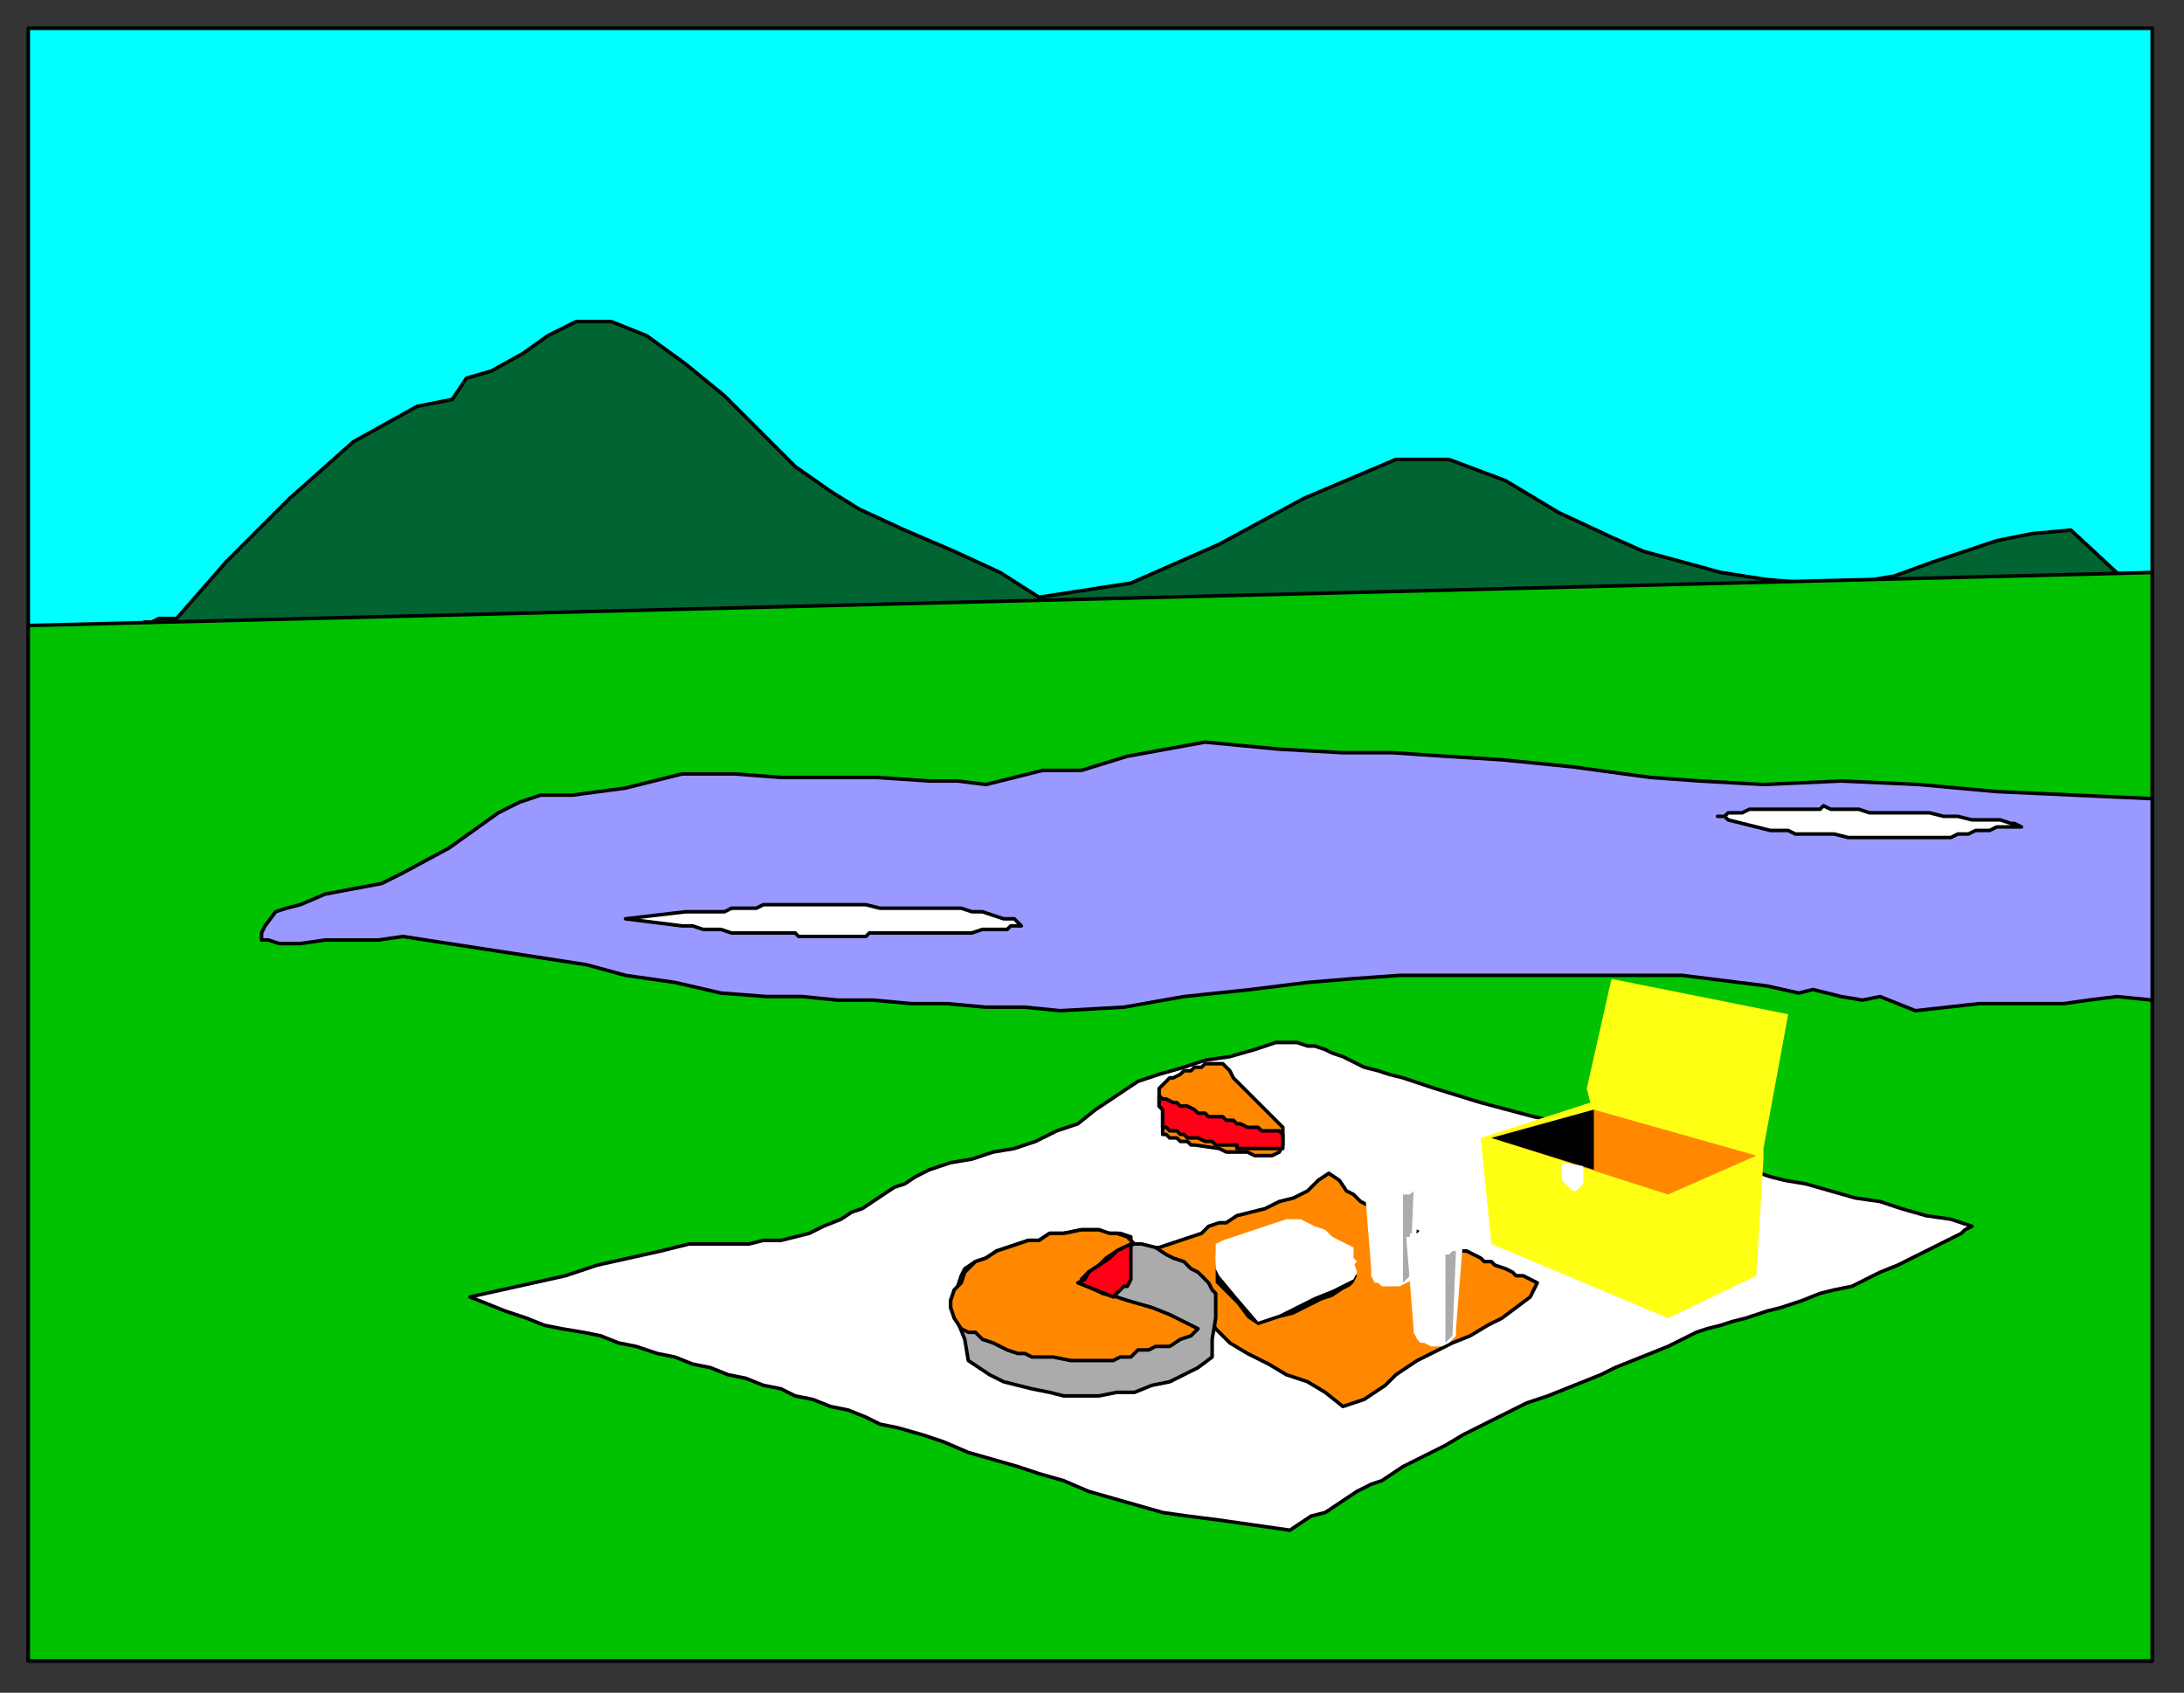
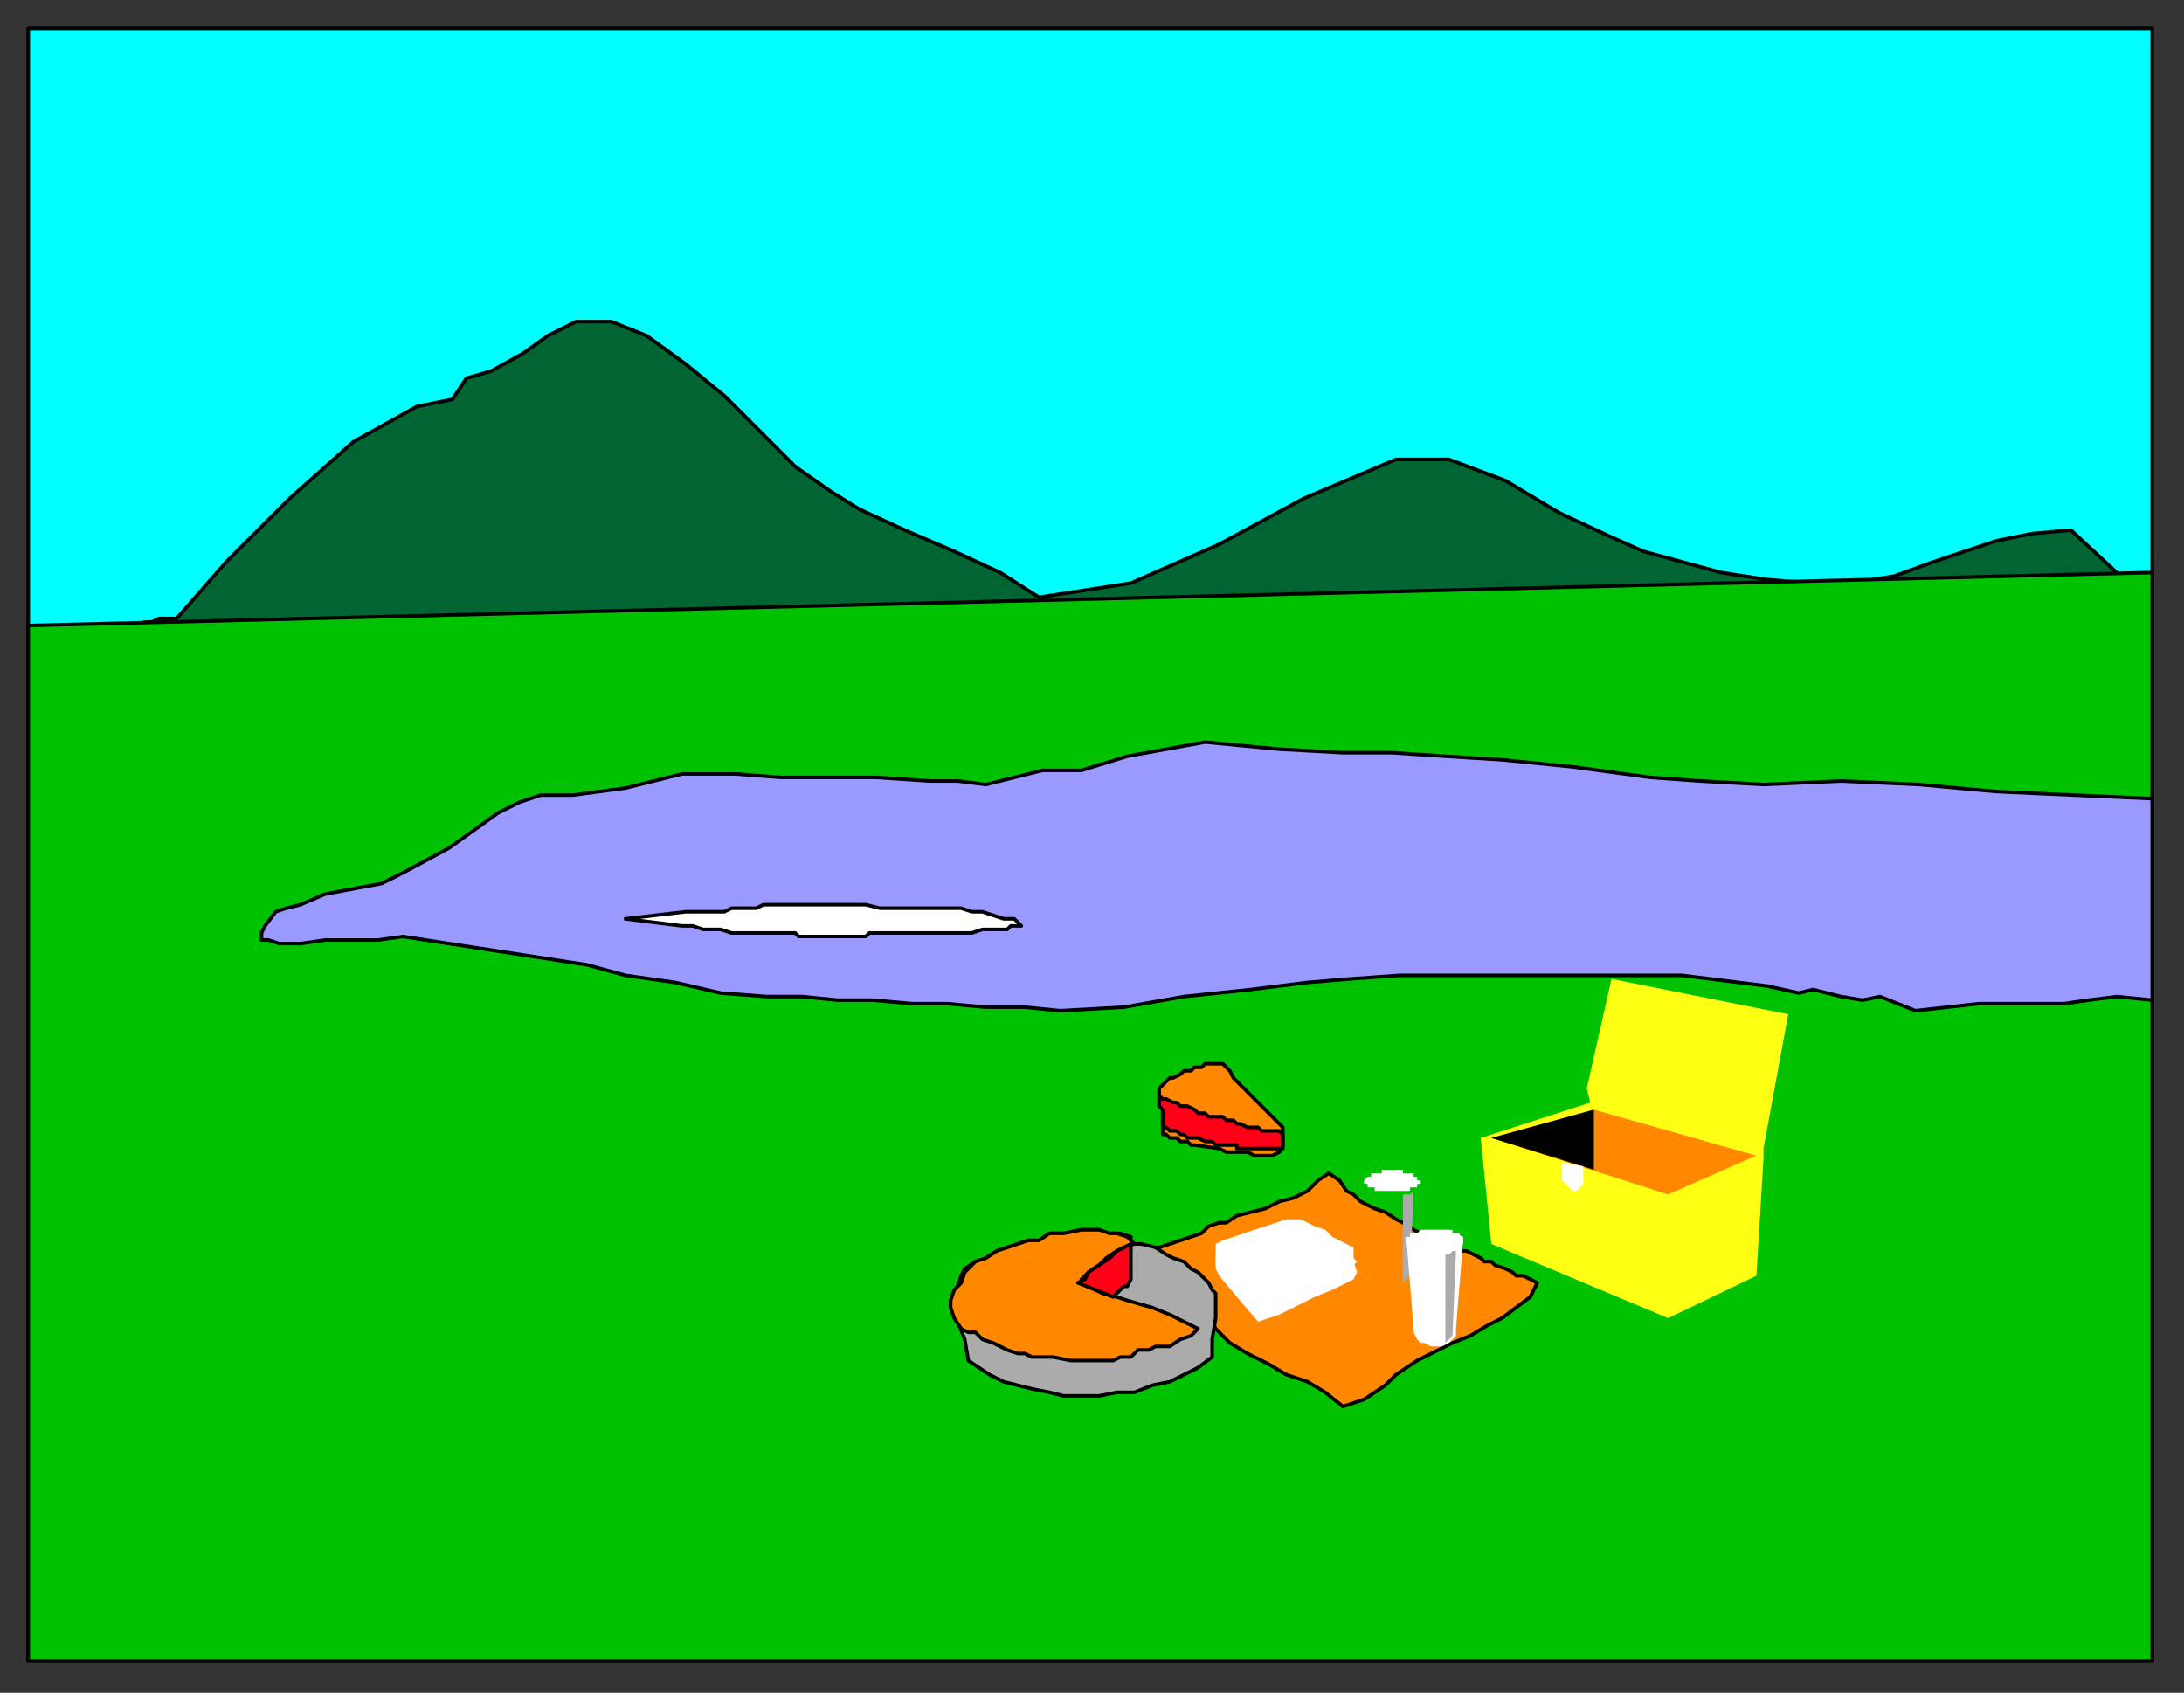
<svg xmlns="http://www.w3.org/2000/svg" xmlns:ns1="http://sodipodi.sourceforge.net/DTD/sodipodi-0.dtd" xmlns:ns2="http://www.inkscape.org/namespaces/inkscape" version="1.0" width="163.512mm" height="126.735mm" id="svg57" ns1:docname="BCKLC042.WMF">
  <rect width="100%" height="100%" fill="#333333" stroke="none" />
  <ns1:namedview pagecolor="#ffffff" bordercolor="#666666" borderopacity="1" objecttolerance="10" gridtolerance="10" guidetolerance="10" ns2:pageopacity="0" ns2:pageshadow="2" ns2:window-width="640" ns2:window-height="480" id="namedview59" />
  <defs id="defs3">
    <pattern id="WMFhbasepattern" patternUnits="userSpaceOnUse" width="6" height="6" x="0" y="0" />
  </defs>
  <path style="fill:#00ffff;fill-rule:evenodd;fill-opacity:1;stroke:#000000;stroke-width:1px;stroke-linecap:round;stroke-linejoin:round;stroke-miterlimit:4;stroke-dasharray:none;stroke-opacity:1;" d="  M 8,470   L 8,8   L 609,8   L 609,470   L 8,470  z " id="path5" />
  <path style="fill:#006532;fill-rule:evenodd;fill-opacity:1;stroke:#000000;stroke-width:1px;stroke-linecap:round;stroke-linejoin:round;stroke-miterlimit:4;stroke-dasharray:none;stroke-opacity:1;" d="  M 37,178   L 38,177   L 41,176   L 43,176   L 45,175   L 50,175   L 64,159   L 82,141   L 100,125   L 118,115   L 128,113   L 132,107   L 139,105   L 148,100   L 155,95   L 163,91   L 173,91   L 183,95   L 194,103   L 205,112   L 215,122   L 225,132   L 235,139   L 243,144   L 256,150   L 270,156   L 283,162   L 294,169   L 320,165   L 345,154   L 369,141   L 395,130   L 410,130   L 426,136   L 441,145   L 456,152   L 465,156   L 476,159   L 487,162   L 500,164   L 512,165   L 524,165   L 536,163   L 547,159   L 556,156   L 565,153   L 575,151   L 586,150   L 600,163   L 350,187   L 37,178  z " id="path7" />
  <path style="fill:#00c200;fill-rule:evenodd;fill-opacity:1;stroke:#000000;stroke-width:1px;stroke-linecap:round;stroke-linejoin:round;stroke-miterlimit:4;stroke-dasharray:none;stroke-opacity:1;" d="  M 8,470   L 8,177   L 609,162   L 609,470   L 8,470  z " id="path9" />
  <path style="fill:#9999ff;fill-rule:evenodd;fill-opacity:1;stroke:#000000;stroke-width:1px;stroke-linecap:round;stroke-linejoin:round;stroke-miterlimit:4;stroke-dasharray:none;stroke-opacity:1;" d="  M 609,283   L 609,226   L 587,225   L 565,224   L 543,222   L 521,221   L 499,222   L 481,221   L 467,220   L 445,217   L 425,215   L 409,214   L 394,213   L 380,213   L 362,212   L 341,210   L 319,214   L 306,218   L 295,218   L 279,222   L 271,221   L 263,221   L 248,220   L 234,220   L 221,220   L 208,219   L 193,219   L 177,223   L 162,225   L 153,225   L 147,227   L 141,230   L 134,235   L 127,240   L 114,247   L 108,250   L 92,253   L 85,256   L 81,257   L 78,258   L 75,262   L 74,264   L 74,266   L 76,266   L 79,267   L 83,267   L 85,267   L 92,266   L 99,266   L 107,266   L 114,265   L 127,267   L 140,269   L 153,271   L 166,273   L 177,276   L 191,278   L 204,281   L 217,282   L 227,282   L 237,283   L 247,283   L 258,284   L 268,284   L 279,285   L 290,285   L 300,286   L 318,285   L 335,282   L 354,280   L 370,278   L 382,277   L 396,276   L 409,276   L 422,276   L 428,276   L 437,276   L 447,276   L 454,276   L 460,276   L 476,276   L 500,279   L 509,281   L 513,280   L 521,282   L 527,283   L 532,282   L 537,284   L 542,286   L 551,285   L 560,284   L 568,284   L 574,284   L 584,284   L 591,283   L 599,282   L 609,283  z " id="path11" />
-   <path style="fill:#ffffff;fill-rule:evenodd;fill-opacity:1;stroke:#000000;stroke-width:1px;stroke-linecap:round;stroke-linejoin:round;stroke-miterlimit:4;stroke-dasharray:none;stroke-opacity:1;" d="  M 478,327   L 481,328   L 484,329   L 488,329   L 491,330   L 495,331   L 498,332   L 501,333   L 505,334   L 511,335   L 518,337   L 525,339   L 532,340   L 538,342   L 545,344   L 552,345   L 558,347   L 556,348   L 555,349   L 553,350   L 551,351   L 549,352   L 547,353   L 545,354   L 543,355   L 537,358   L 532,360   L 528,362   L 524,364   L 519,365   L 515,366   L 510,368   L 504,370   L 500,371   L 497,372   L 494,373   L 490,374   L 487,375   L 483,376   L 480,377   L 476,379   L 472,381   L 467,383   L 462,385   L 457,387   L 453,389   L 448,391   L 443,393   L 438,395   L 432,397   L 426,400   L 420,403   L 414,406   L 409,409   L 403,412   L 397,415   L 391,419   L 388,420   L 384,422   L 381,424   L 378,426   L 375,428   L 371,429   L 368,431   L 365,433   L 358,432   L 351,431   L 344,430   L 336,429   L 329,428   L 322,426   L 315,424   L 308,422   L 301,419   L 294,417   L 288,415   L 281,413   L 274,411   L 267,408   L 261,406   L 254,404   L 249,403   L 245,401   L 240,399   L 235,398   L 230,396   L 225,395   L 221,393   L 216,392   L 211,390   L 206,389   L 201,387   L 196,386   L 191,384   L 186,383   L 180,381   L 175,380   L 170,378   L 165,377   L 159,376   L 154,375   L 149,373   L 143,371   L 138,369   L 133,367   L 142,365   L 151,363   L 160,361   L 169,358   L 178,356   L 187,354   L 195,352   L 204,352   L 208,352   L 212,352   L 216,351   L 221,351   L 225,350   L 229,349   L 233,347   L 238,345   L 241,343   L 244,342   L 247,340   L 250,338   L 253,336   L 256,335   L 259,333   L 263,331   L 269,329   L 275,328   L 281,326   L 287,325   L 293,323   L 299,320   L 305,318   L 310,314   L 316,310   L 322,306   L 328,304   L 335,302   L 341,300   L 348,299   L 355,297   L 361,295   L 364,295   L 367,295   L 370,296   L 372,296   L 375,297   L 377,298   L 380,299   L 382,300   L 384,301   L 386,302   L 390,303   L 393,304   L 397,305   L 406,308   L 419,312   L 434,316   L 448,319   L 462,323   L 472,326   L 478,327  z " id="path13" />
-   <path style="fill:#ffffff;fill-rule:evenodd;fill-opacity:1;stroke:#000000;stroke-width:1px;stroke-linecap:round;stroke-linejoin:round;stroke-miterlimit:4;stroke-dasharray:none;stroke-opacity:1;" d="  M 572,234   L 570,233   L 569,233   L 566,232   L 562,232   L 558,232   L 554,231   L 550,231   L 546,230   L 542,230   L 537,230   L 533,230   L 529,230   L 526,229   L 523,229   L 520,229   L 518,229   L 516,228   L 515,229   L 514,229   L 512,229   L 510,229   L 508,229   L 506,229   L 504,229   L 503,229   L 501,229   L 499,229   L 497,229   L 495,229   L 493,230   L 491,230   L 489,230   L 488,231   L 486,231   L 487,231   L 488,231   L 489,232   L 501,235   L 502,235   L 504,235   L 506,235   L 508,236   L 510,236   L 513,236   L 516,236   L 519,236   L 523,237   L 526,237   L 530,237   L 533,237   L 537,237   L 541,237   L 545,237   L 549,237   L 549,237   L 552,237   L 554,236   L 556,236   L 557,236   L 559,235   L 561,235   L 563,235   L 565,234   L 566,234   L 568,234   L 569,234   L 570,234   L 571,234   L 572,234  z " id="path15" />
  <path style="fill:#ffffff;fill-rule:evenodd;fill-opacity:1;stroke:#000000;stroke-width:1px;stroke-linecap:round;stroke-linejoin:round;stroke-miterlimit:4;stroke-dasharray:none;stroke-opacity:1;" d="  M 289,262   L 288,262   L 286,262   L 285,263   L 283,263   L 280,263   L 278,263   L 275,264   L 271,264   L 268,264   L 265,264   L 261,264   L 257,264   L 253,264   L 250,264   L 249,264   L 247,264   L 246,264   L 245,265   L 243,265   L 242,265   L 240,265   L 239,265   L 237,265   L 236,265   L 234,265   L 232,265   L 231,265   L 229,265   L 228,265   L 227,265   L 226,265   L 225,264   L 223,264   L 221,264   L 220,264   L 218,264   L 216,264   L 215,264   L 213,264   L 211,264   L 209,264   L 207,264   L 204,263   L 202,263   L 199,263   L 196,262   L 193,262   L 177,260   L 194,258   L 195,258   L 196,258   L 198,258   L 200,258   L 203,258   L 205,258   L 207,257   L 209,257   L 212,257   L 214,257   L 216,256   L 218,256   L 221,256   L 223,256   L 226,256   L 229,256   L 231,256   L 234,256   L 236,256   L 241,256   L 245,256   L 249,257   L 253,257   L 257,257   L 261,257   L 265,257   L 268,257   L 272,257   L 275,258   L 278,258   L 281,259   L 284,260   L 287,260   L 289,262  z " id="path17" />
  <path style="fill:#ff8800;fill-rule:evenodd;fill-opacity:1;stroke:#000000;stroke-width:1px;stroke-linecap:round;stroke-linejoin:round;stroke-miterlimit:4;stroke-dasharray:none;stroke-opacity:1;" d="  M 326,353   L 328,353   L 331,352   L 334,351   L 337,350   L 340,349   L 342,347   L 345,346   L 347,346   L 350,344   L 354,343   L 358,342   L 362,340   L 366,339   L 370,337   L 373,334   L 376,332   L 379,334   L 381,337   L 383,338   L 385,340   L 387,341   L 389,342   L 392,343   L 395,345   L 397,346   L 399,347   L 400,348   L 402,349   L 403,350   L 404,350   L 406,351   L 408,352   L 410,353   L 413,354   L 415,354   L 417,355   L 419,356   L 420,357   L 422,357   L 423,358   L 426,359   L 428,360   L 429,361   L 431,361   L 433,362   L 435,363   L 433,367   L 429,370   L 425,373   L 421,375   L 416,378   L 411,380   L 407,382   L 403,384   L 401,385   L 398,387   L 395,389   L 392,392   L 389,394   L 386,396   L 383,397   L 380,398   L 375,394   L 370,391   L 364,389   L 359,386   L 353,383   L 348,380   L 344,376   L 341,370   L 340,368   L 338,365   L 336,363   L 334,361   L 332,359   L 330,357   L 328,355   L 326,353  z " id="path19" />
  <path style="fill:#ff8800;fill-rule:evenodd;fill-opacity:1;stroke:#000000;stroke-width:1px;stroke-linecap:round;stroke-linejoin:round;stroke-miterlimit:4;stroke-dasharray:none;stroke-opacity:1;" d="  M 329,321   L 329,319   L 329,318   L 329,317   L 329,316   L 329,315   L 329,314   L 328,313   L 328,311   L 328,310   L 328,309   L 328,308   L 329,307   L 330,306   L 331,305   L 332,305   L 334,304   L 335,303   L 336,303   L 337,303   L 338,302   L 340,302   L 341,301   L 342,301   L 343,301   L 345,301   L 346,301   L 347,302   L 348,303   L 349,305   L 350,306   L 351,307   L 352,308   L 353,309   L 355,311   L 359,315   L 360,316   L 361,317   L 362,318   L 363,319   L 363,320   L 363,322   L 363,322   L 363,323   L 363,324   L 362,326   L 362,326   L 360,327   L 359,327   L 358,327   L 357,327   L 356,327   L 355,327   L 353,326   L 352,326   L 351,326   L 350,326   L 349,326   L 348,326   L 347,326   L 345,325   L 338,324   L 337,324   L 336,323   L 334,323   L 333,322   L 331,322   L 330,321   L 329,321  z " id="path21" />
  <path style="fill:#ff0016;fill-rule:evenodd;fill-opacity:1;stroke:#000000;stroke-width:1px;stroke-linecap:round;stroke-linejoin:round;stroke-miterlimit:4;stroke-dasharray:none;stroke-opacity:1;" d="  M 328,310   L 329,311   L 330,311   L 332,312   L 333,312   L 334,313   L 335,313   L 336,313   L 338,314   L 339,315   L 340,315   L 341,315   L 342,316   L 343,316   L 344,316   L 345,316   L 346,316   L 347,317   L 349,317   L 350,318   L 351,318   L 353,319   L 354,319   L 355,319   L 356,319   L 357,320   L 358,320   L 359,320   L 360,320   L 361,320   L 362,320   L 363,321   L 363,322   L 363,324   L 363,325   L 361,325   L 360,325   L 359,325   L 358,325   L 357,325   L 356,325   L 355,325   L 354,325   L 353,325   L 352,325   L 350,325   L 350,324   L 348,324   L 347,324   L 346,324   L 344,324   L 343,323   L 342,323   L 341,323   L 339,322   L 338,322   L 337,322   L 336,322   L 335,321   L 334,321   L 333,320   L 331,320   L 330,319   L 329,319   L 329,318   L 329,317   L 329,316   L 329,315   L 329,314   L 328,313   L 328,312   L 328,310  z " id="path23" />
  <path style="fill:#ababab;fill-rule:evenodd;fill-opacity:1;stroke:#000000;stroke-width:1px;stroke-linecap:round;stroke-linejoin:round;stroke-miterlimit:4;stroke-dasharray:none;stroke-opacity:1;" d="  M 315,349   L 317,349   L 320,350   L 320,352   L 323,352   L 327,353   L 330,355   L 332,356   L 335,357   L 337,359   L 339,360   L 340,361   L 342,363   L 343,365   L 344,366   L 344,368   L 344,370   L 344,372   L 344,373   L 343,379   L 343,380   L 343,381   L 343,383   L 343,384   L 339,387   L 335,389   L 331,391   L 326,392   L 321,394   L 316,394   L 311,395   L 306,395   L 301,395   L 297,394   L 292,393   L 288,392   L 284,391   L 280,389   L 277,387   L 274,385   L 273,379   L 271,374   L 270,372   L 269,370   L 269,368   L 270,366   L 271,364   L 272,361   L 273,359   L 276,357   L 279,356   L 282,354   L 285,353   L 288,352   L 291,351   L 294,351   L 297,349   L 301,349   L 306,348   L 309,348   L 311,348   L 313,349   L 315,349  z " id="path25" />
  <path style="fill:#ff8800;fill-rule:evenodd;fill-opacity:1;stroke:#000000;stroke-width:1px;stroke-linecap:round;stroke-linejoin:round;stroke-miterlimit:4;stroke-dasharray:none;stroke-opacity:1;" d="  M 321,352   L 318,353   L 316,354   L 313,356   L 311,358   L 308,360   L 306,362   L 308,364   L 312,366   L 316,367   L 319,368   L 326,370   L 331,372   L 335,374   L 339,376   L 337,378   L 334,379   L 331,381   L 329,381   L 327,381   L 325,382   L 322,382   L 320,384   L 317,384   L 315,385   L 311,385   L 309,385   L 306,385   L 303,385   L 298,384   L 295,384   L 292,384   L 290,383   L 288,383   L 285,382   L 283,381   L 281,380   L 278,379   L 276,377   L 274,377   L 272,376   L 270,373   L 269,370   L 269,368   L 270,365   L 272,363   L 273,360   L 276,357   L 279,356   L 282,354   L 285,353   L 288,352   L 291,351   L 294,351   L 297,349   L 299,349   L 301,349   L 306,348   L 309,348   L 311,348   L 314,349   L 316,349   L 319,350   L 320,351   L 321,352  z " id="path27" />
  <path style="fill:#ff0016;fill-rule:evenodd;fill-opacity:1;stroke:#000000;stroke-width:1px;stroke-linecap:round;stroke-linejoin:round;stroke-miterlimit:4;stroke-dasharray:none;stroke-opacity:1;" d="  M 320,352   L 320,354   L 320,355   L 320,359   L 320,362   L 319,364   L 318,364   L 316,366   L 315,367   L 310,365   L 305,363   L 307,362   L 308,360   L 311,358   L 314,356   L 316,354   L 318,353   L 320,352  z " id="path29" />
-   <path style="fill:#000000;fill-rule:evenodd;fill-opacity:1;stroke:none;" d="  M 344,357   L 350,356   L 356,353   L 361,351   L 366,350   L 370,352   L 375,354   L 380,356   L 383,358   L 383,360   L 384,361   L 383,363   L 382,364   L 380,365   L 377,367   L 374,368   L 372,369   L 366,372   L 362,373   L 359,374   L 356,375   L 353,373   L 350,369   L 346,365   L 344,363   L 344,362   L 344,360   L 344,359   L 344,357  z " id="path31" />
  <path style="fill:#ffffff;fill-rule:evenodd;fill-opacity:1;stroke:none;" d="  M 344,355   L 356,351   L 366,348   L 375,352   L 383,357   L 384,360   L 383,362   L 377,365   L 372,367   L 362,372   L 356,374   L 350,367   L 345,361   L 344,359   L 344,355  z " id="path33" />
  <path style="fill:#ffffff;fill-rule:evenodd;fill-opacity:1;stroke:none;" d="  M 344,352   L 346,351   L 349,350   L 352,349   L 355,348   L 358,347   L 361,346   L 364,345   L 366,345   L 368,345   L 370,346   L 372,347   L 375,348   L 377,350   L 379,351   L 381,352   L 383,353   L 383,354   L 383,355   L 383,356   L 384,357   L 383,358   L 382,359   L 380,360   L 378,361   L 376,362   L 374,363   L 373,363   L 368,365   L 365,366   L 363,367   L 361,368   L 360,368   L 359,368   L 357,369   L 356,369   L 355,368   L 353,367   L 351,365   L 349,364   L 347,362   L 346,360   L 345,359   L 344,358   L 344,356   L 344,355   L 344,354   L 344,352  z " id="path35" />
-   <path style="fill:#ffffff;fill-rule:evenodd;fill-opacity:1;stroke:none;" d="  M 402,334   L 400,359   L 400,361   L 400,362   L 398,363   L 396,364   L 394,364   L 393,364   L 391,364   L 390,363   L 389,363   L 388,361   L 388,359   L 386,334   L 387,333   L 389,332   L 390,332   L 391,332   L 393,331   L 394,331   L 395,331   L 396,332   L 398,332   L 399,332   L 400,332   L 401,333   L 402,334  z " id="path37" />
  <path style="fill:#ababab;fill-rule:evenodd;fill-opacity:1;stroke:none;" d="  M 400,337   L 399,338   L 398,338   L 397,338   L 397,363   L 398,362   L 399,361   L 400,337  z " id="path39" />
-   <path style="fill:#ffffff;fill-rule:evenodd;fill-opacity:1;stroke:none;" d="  M 402,334   L 402,334   L 402,334   L 401,334   L 401,333   L 401,333   L 401,333   L 400,333   L 400,332   L 400,332   L 399,332   L 399,332   L 398,332   L 397,332   L 397,331   L 396,331   L 395,331   L 395,331   L 394,331   L 393,331   L 393,331   L 392,331   L 391,331   L 391,332   L 390,332   L 389,332   L 389,332   L 388,332   L 388,332   L 388,333   L 387,333   L 387,333   L 387,333   L 386,334   L 386,334   L 386,334   L 386,334   L 386,334   L 386,335   L 386,335   L 387,335   L 387,335   L 387,336   L 388,336   L 388,336   L 388,336   L 389,336   L 389,337   L 390,337   L 391,337   L 391,337   L 392,337   L 393,337   L 393,337   L 394,337   L 395,337   L 395,337   L 396,337   L 397,337   L 397,337   L 398,337   L 399,337   L 399,336   L 400,336   L 400,336   L 400,336   L 401,336   L 401,335   L 401,335   L 401,335   L 402,335   L 402,334   L 402,334  z " id="path41" />
+   <path style="fill:#ffffff;fill-rule:evenodd;fill-opacity:1;stroke:none;" d="  M 402,334   L 402,334   L 402,334   L 401,334   L 401,333   L 401,333   L 401,333   L 400,333   L 400,332   L 400,332   L 399,332   L 399,332   L 398,332   L 397,332   L 397,331   L 396,331   L 395,331   L 395,331   L 394,331   L 393,331   L 393,331   L 392,331   L 391,331   L 391,332   L 390,332   L 389,332   L 389,332   L 388,332   L 388,332   L 388,333   L 387,333   L 387,333   L 387,333   L 386,334   L 386,334   L 386,334   L 386,334   L 386,334   L 386,335   L 387,335   L 387,335   L 387,336   L 388,336   L 388,336   L 388,336   L 389,336   L 389,337   L 390,337   L 391,337   L 391,337   L 392,337   L 393,337   L 393,337   L 394,337   L 395,337   L 395,337   L 396,337   L 397,337   L 397,337   L 398,337   L 399,337   L 399,336   L 400,336   L 400,336   L 400,336   L 401,336   L 401,335   L 401,335   L 401,335   L 402,335   L 402,334   L 402,334  z " id="path41" />
  <path style="fill:#ffffff;fill-rule:evenodd;fill-opacity:1;stroke:none;" d="  M 414,351   L 412,376   L 412,377   L 412,378   L 410,380   L 408,381   L 406,381   L 405,381   L 403,380   L 402,380   L 401,379   L 400,377   L 400,376   L 398,351   L 399,350   L 401,349   L 402,349   L 403,348   L 405,348   L 406,348   L 407,348   L 409,348   L 410,348   L 411,349   L 412,349   L 414,350   L 414,351  z " id="path43" />
  <path style="fill:#ababab;fill-rule:evenodd;fill-opacity:1;stroke:none;" d="  M 412,354   L 411,354   L 410,355   L 409,355   L 409,380   L 410,379   L 411,378   L 412,354  z " id="path45" />
  <path style="fill:#ffffff;fill-rule:evenodd;fill-opacity:1;stroke:none;" d="  M 414,351   L 414,351   L 414,350   L 414,350   L 414,350   L 413,350   L 413,349   L 413,349   L 412,349   L 412,349   L 411,349   L 411,348   L 410,348   L 410,348   L 409,348   L 408,348   L 407,348   L 407,348   L 406,348   L 405,348   L 405,348   L 404,348   L 403,348   L 403,348   L 402,348   L 402,348   L 401,349   L 401,349   L 400,349   L 400,349   L 399,349   L 399,350   L 399,350   L 399,350   L 398,350   L 398,351   L 398,351   L 398,351   L 398,351   L 399,352   L 399,352   L 399,352   L 399,352   L 400,352   L 400,353   L 401,353   L 401,353   L 402,353   L 402,353   L 403,354   L 403,354   L 404,354   L 405,354   L 405,354   L 406,354   L 407,354   L 407,354   L 408,354   L 409,354   L 410,354   L 410,353   L 411,353   L 411,353   L 412,353   L 412,353   L 413,352   L 413,352   L 413,352   L 414,352   L 414,352   L 414,351   L 414,351   L 414,351  z " id="path47" />
  <path style="fill:#ffff14;fill-rule:evenodd;fill-opacity:1;stroke:none;" d="  M 456,277   L 449,308   L 450,312   L 419,322   L 422,352   L 472,373   L 497,361   L 499,328   L 499,325   L 506,287   L 456,277  z " id="path49" />
  <path style="fill:#ff8800;fill-rule:evenodd;fill-opacity:1;stroke:none;" d="  M 451,314   L 497,327   L 472,338   L 422,322   L 451,314  z " id="path51" />
  <path style="fill:#000000;fill-rule:evenodd;fill-opacity:1;stroke:none;" d="  M 422,322   L 451,314   L 451,331   L 422,322  z " id="path53" />
  <path style="fill:#ffffff;fill-rule:evenodd;fill-opacity:1;stroke:none;" d="  M 442,329   L 442,334   L 443,335   L 444,336   L 445,337   L 446,337   L 447,336   L 448,335   L 448,330   L 442,329  z " id="path55" />
</svg>